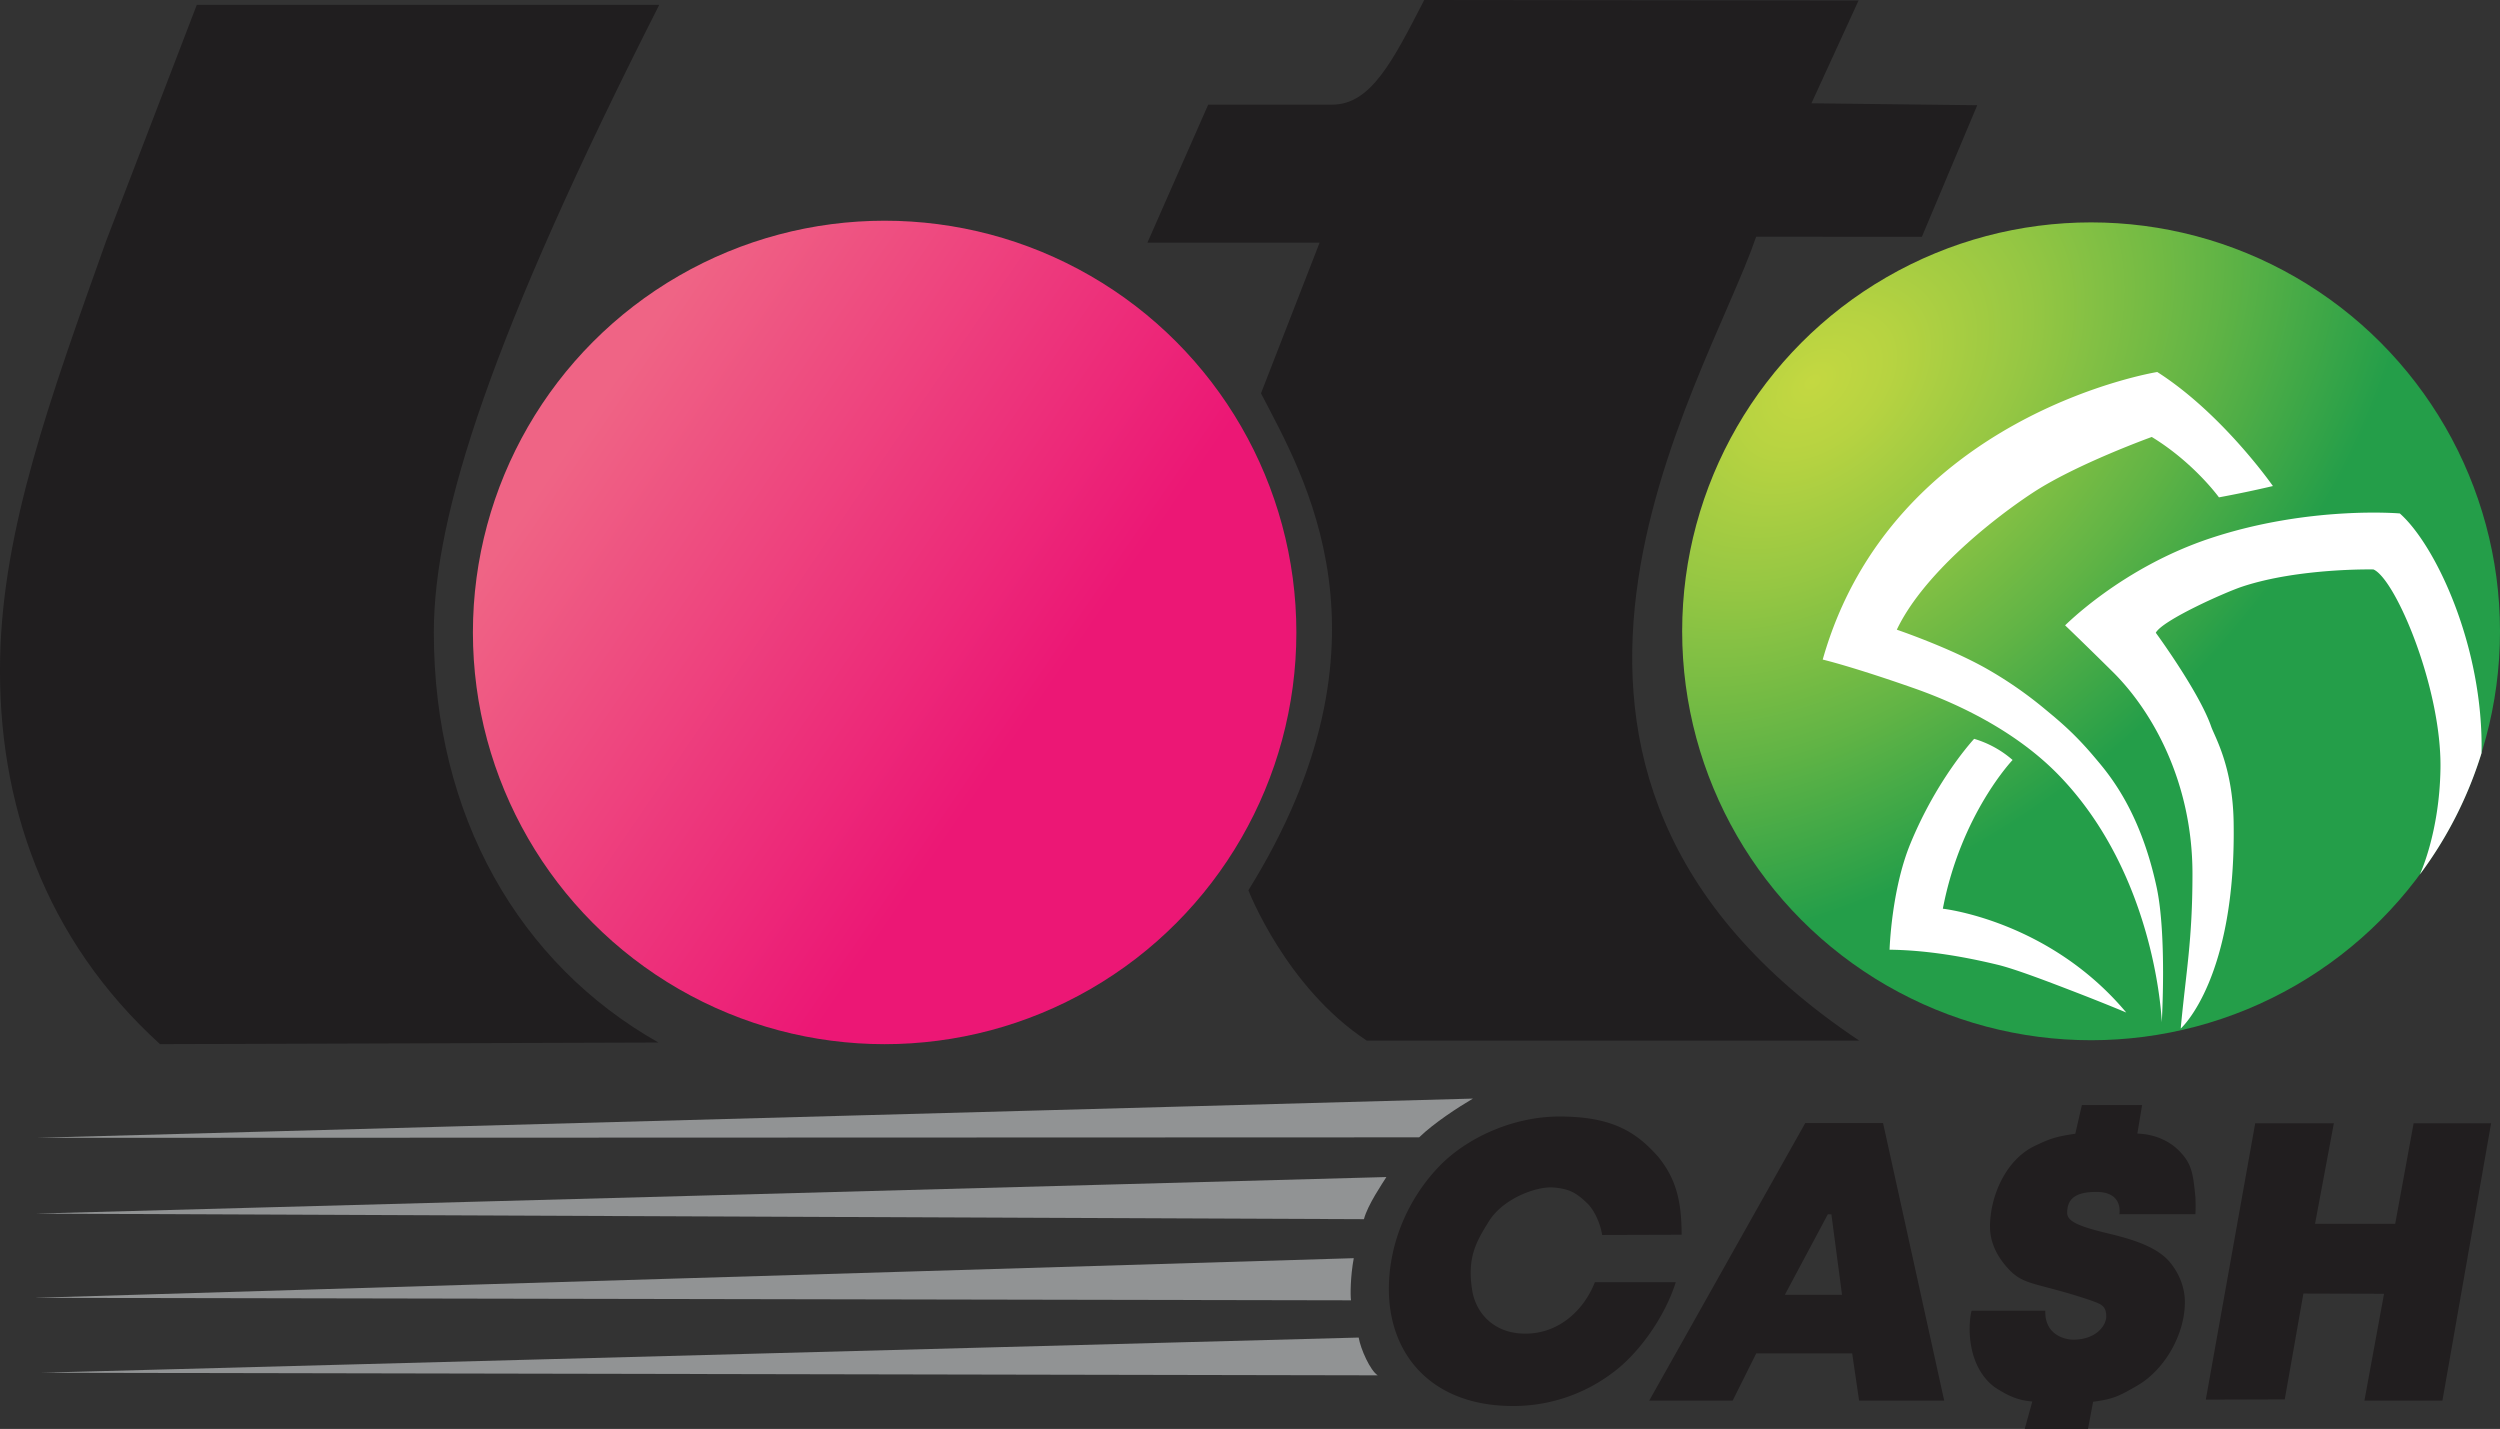
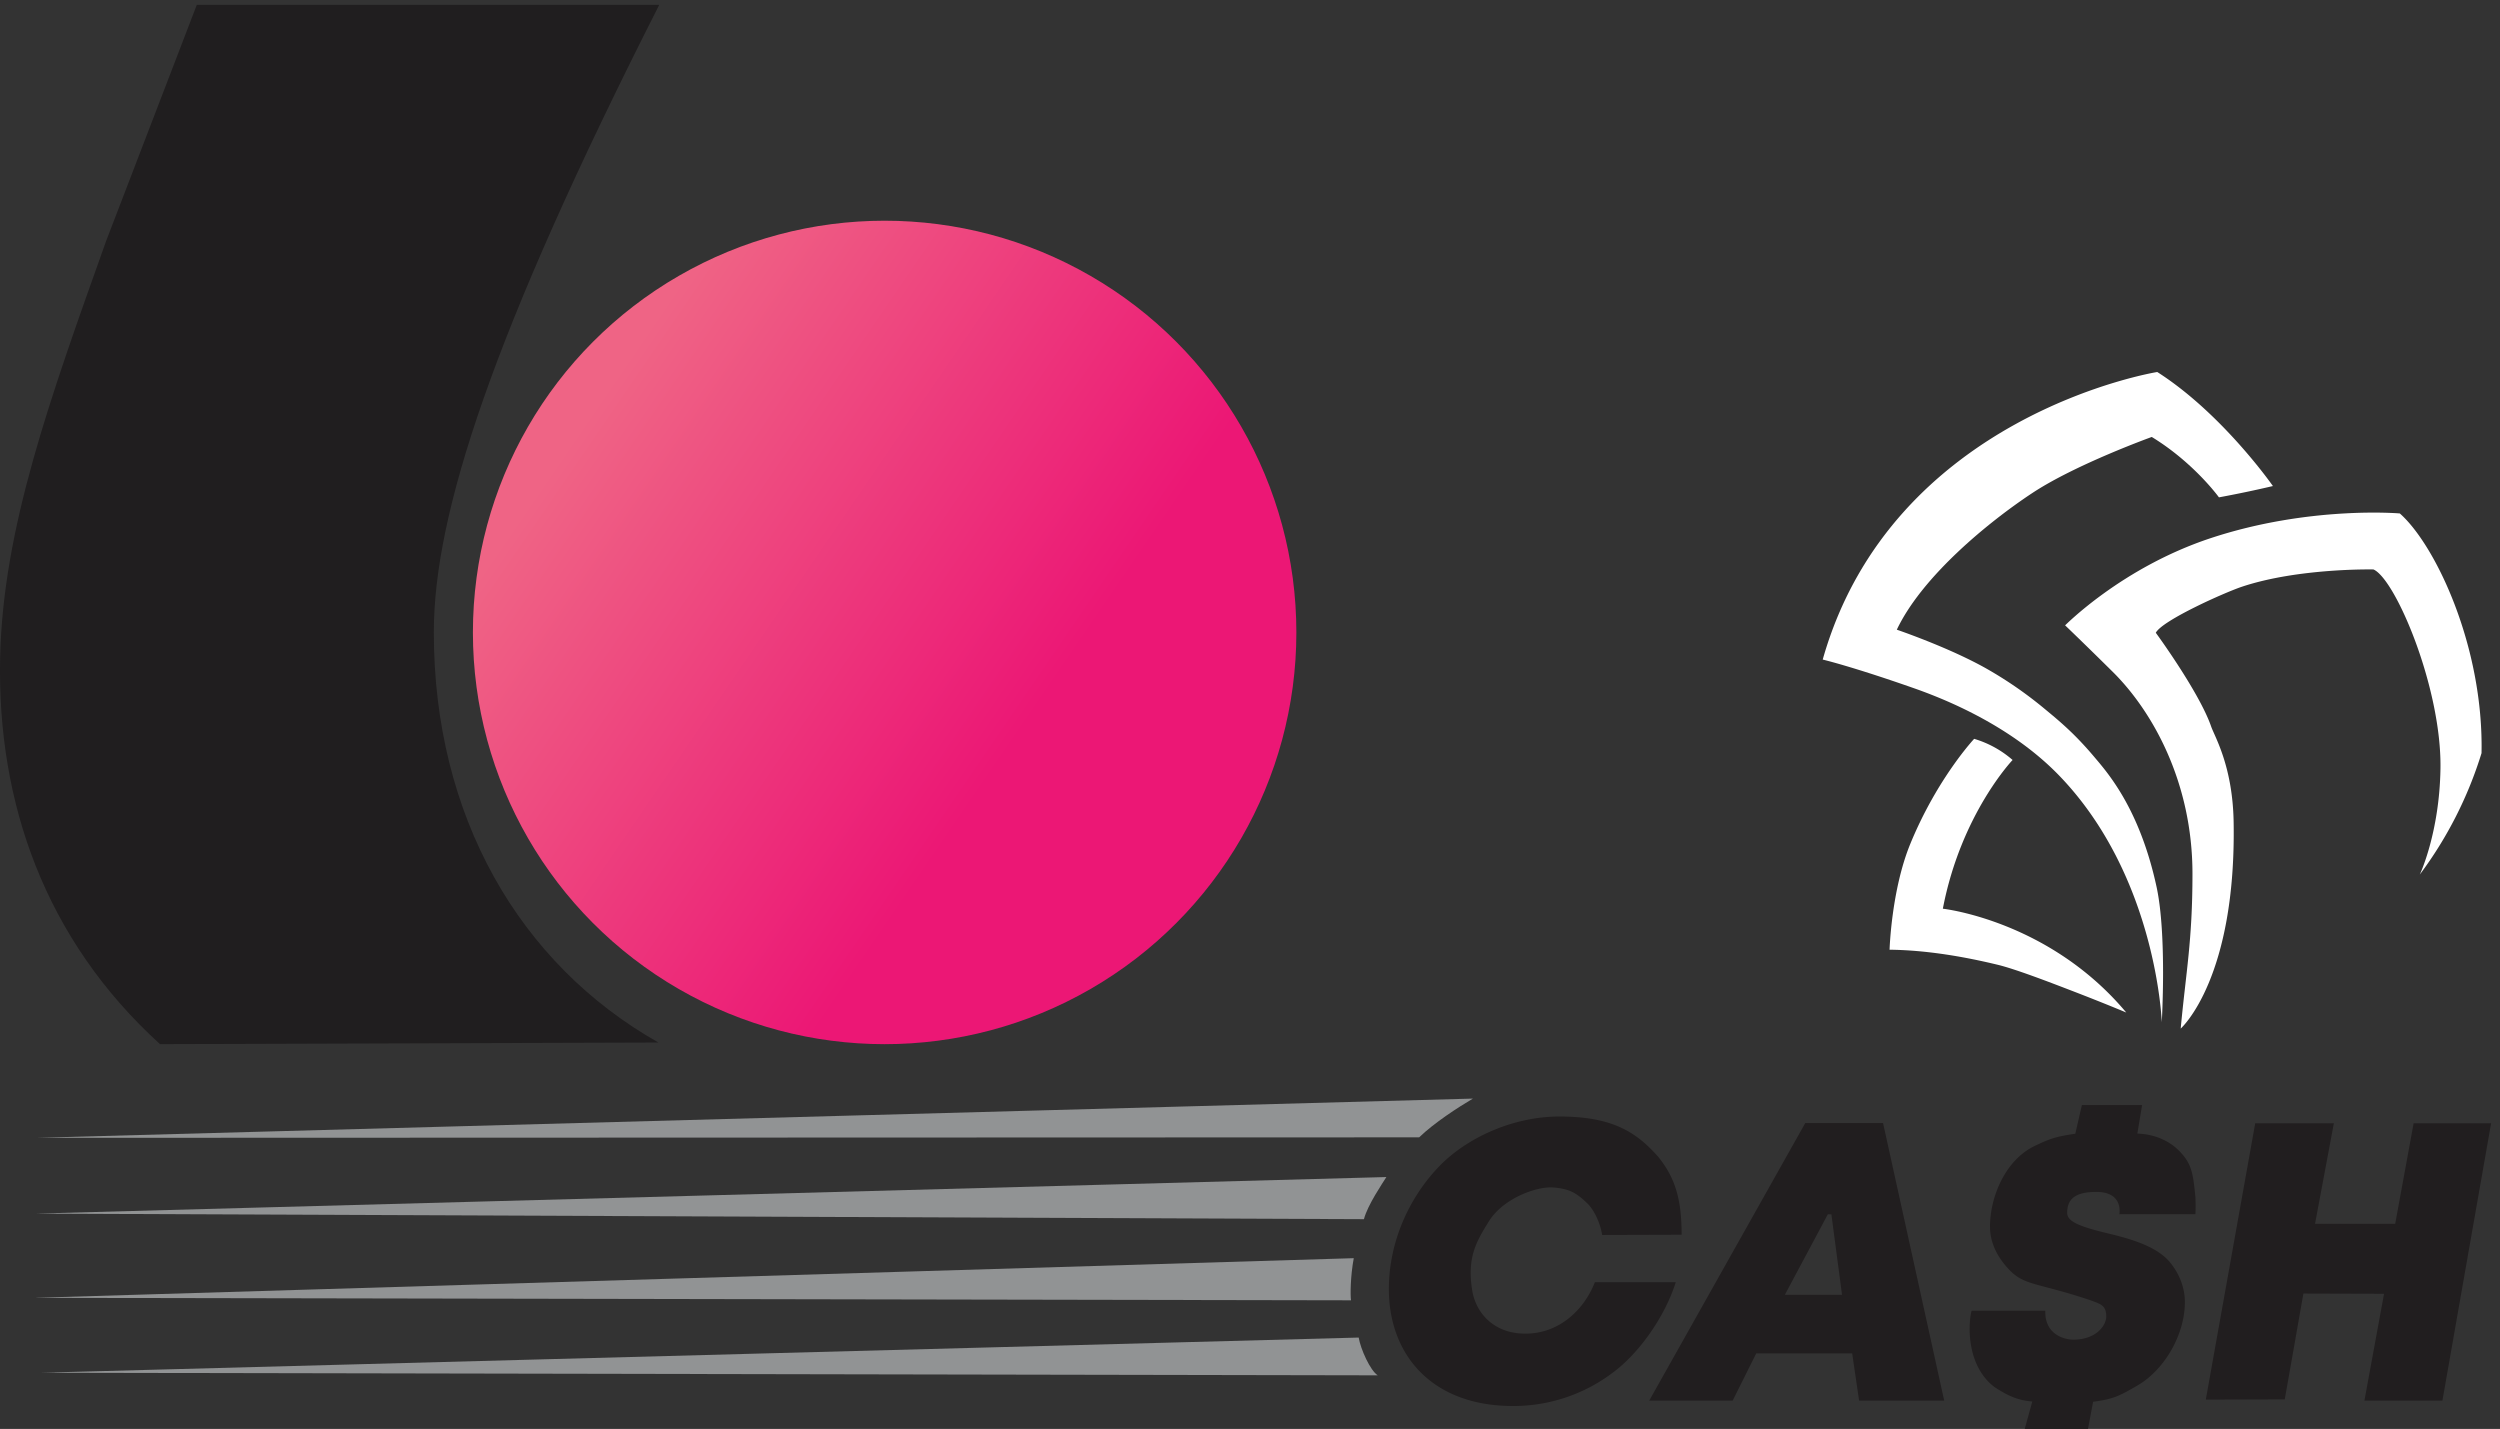
<svg xmlns="http://www.w3.org/2000/svg" id="Layer_2" data-name="Layer 2" viewBox="0 0 924.39 528.36">
  <rect x="0" y="0" width="924.39" height="528.36" fill="#333333" stroke="none" />
  <defs>
    <radialGradient id="radial-gradient" cx="682.99" cy="152.14" r="173.83" fx="665.26" fy="152.14" gradientTransform="matrix(.64 .77 -1.17 .98 422.29 -520.27)" gradientUnits="userSpaceOnUse">
      <stop offset="0" stop-color="#c4d841" />
      <stop offset=".12" stop-color="#b7d341" />
      <stop offset=".33" stop-color="#96c743" />
      <stop offset=".62" stop-color="#61b445" />
      <stop offset=".92" stop-color="#249e49" />
    </radialGradient>
    <linearGradient id="linear-gradient" x1="215.14" x2="466.57" y1="157.36" y2="329.14" gradientUnits="userSpaceOnUse">
      <stop offset="0" stop-color="#ef6485" />
      <stop offset=".65" stop-color="#ec1775" />
    </linearGradient>
    <style>.cls-2,.cls-4{stroke-width:0}.cls-2{fill:#201e1f}.cls-4{fill:#fff}</style>
  </defs>
  <g id="Layer_2-2" data-name="Layer 2">
-     <circle cx="773.19" cy="233.43" r="151.2" style="fill:url(#radial-gradient);stroke-width:0" />
    <path d="M592.41 456.63c-.85-5.08-3.34-9.7-5.58-11.76-3.85-3.67-6.3-5.27-12.39-5.79s-18.39 3.9-23.76 12.27c-4.74 7.62-8.3 13.43-6.33 25.73 1.31 8.2 7.58 15.4 18.15 16 13.35.75 23.1-8.42 27.22-18.99h29.91c-3.95 12.55-13.39 26.17-23.34 33.49a60.85 60.85 0 0 1-36.9 12.3c-29.87 0-45.85-18.87-45.85-43.25 0-17.19 7.33-34.01 19.34-46.12 10.43-10.31 27.11-17.67 43.7-17.67 19.25 0 28.23 5.51 36.45 14.78 6.63 8.06 8.76 16.39 8.76 28.93l-29.39.09Zm56.97 43.79-8.71 17.46h-30.86l57.7-102.63h28.76l22.61 102.63h-31.47l-2.56-17.46h-35.48Zm27.78-51.4-1.3-.04-15.9 29.78h21.14l-3.93-29.73Zm92.63-40.42h22.27l-1.76 10.55c7.83.28 12.73 3.73 15.06 6 5.15 5.01 5.52 8.69 6.4 17.42.06.57.15 4.69 0 6.4h-28.12s1.67-8.25-8.48-8.25c-8.4 0-10.72 3.03-10.81 7.58-.06 3.04 3.14 4.92 15.34 7.82 11.1 2.64 18.06 5.51 22.33 10.21 3.27 3.84 5.85 9.04 5.85 15.16 0 12.18-7.7 25.07-17.43 30.75-6.81 3.94-8.9 5.07-16.5 6.07l-1.89 10.05h-23.4l2.81-10.15c-5.98-.43-9.85-2.69-13.91-5.28-10.51-7.91-9.85-23.31-8.54-28.27h27.26c-.27 8.9 7.22 10.69 10.35 10.69 8.26 0 12.18-5.07 12.18-8.6s-1.67-4.3-3.46-5.07-7.4-2.63-14.09-4.48c-9.82-2.7-13.6-3.12-17.73-7.1-4.55-4.55-7.7-10.13-7.7-16.54 0-10.96 5.6-24.52 16.42-29.79 5.98-2.85 7.9-3.49 15.12-4.56l2.43-10.6Zm81.91 69.7-6.9 39.13-29.19.09 18.27-102.18h29.08L856 452.5h29.64l6.81-37.16h28.65l-18 102.54h-28.84l7.25-39.49-29.82-.09Z" style="fill:#211e1f;stroke-width:0" />
    <path d="M887.34 189.85s-33.47-2.92-69.91 9.13c-33.01 10.93-53.85 32.36-53.85 32.24 0 0 6.87 6.56 17.61 17.19 14.52 14.37 29.49 40.59 29.49 74.69 0 24.79-2.41 36.3-4.35 57.22h.01c.46-.42 20.56-18.84 19.56-76.44-.36-20.61-6.99-31.46-8.3-35.22-4.44-12.81-20.48-34.69-20.48-34.69 2.45-4.6 25.44-14.89 31.93-17.05 20.91-6.95 48.55-6.36 48.55-6.36 8.15 3.52 25.19 43.76 24.78 73.49-.34 23.99-7.65 39.33-7.65 39.33a147.72 147.72 0 0 0 22.83-44.9c.81-39.32-16.97-76.94-30.22-88.64Z" class="cls-4" />
    <path d="M840.41 179.7s-18.63-26.75-42.75-42.15c0 0-98.03 15.7-123.7 106.33 0 0 10.6 2.48 33.67 10.57 17.69 6.2 38.71 16.59 54.09 32.66 35.8 37.39 37.61 90.87 37.61 90.87s1.91-32.24-1.91-49.97c-6.29-29.19-18.35-42.54-22.99-48.06-7.34-8.73-13.04-13.4-18.27-17.73a147.56 147.56 0 0 0-21.73-15.04c-13.85-7.82-33.07-14.35-33.07-14.35 9.43-19.88 34.19-40.04 50.21-50.6s44.06-20.66 44.06-20.66c15.64 9.55 24.84 22.33 24.84 22.33a424.28 424.28 0 0 0 19.94-4.18Z" class="cls-4" />
    <path d="M729.96 273.19a38.05 38.05 0 0 1 14.21 7.82s-19.1 20-25.79 54.99c0 0 39.28 4.3 67.82 38.39 0 0-7.72-3.27-20-8-8.55-3.29-20.97-8.07-27.54-9.66-12.43-3-26.19-5.4-39.98-5.57 0 0 .65-22.09 7.7-39.22 9.97-24.24 23.58-38.75 23.58-38.75Z" class="cls-4" />
-     <path d="M526.62 0c-11.64 22.57-19.7 38.69-34.03 38.69h-45.85l-22.48 51.04h63.67l-21.67 55.7c15.4 29.91 52.84 91.16-4.66 183.76 0 0 13.85 35.88 43.76 55.58h182.09c-149.97-100.12-57.09-241.72-38.1-297.24l61.27.04 20.48-48.66-61.31-.72L687.22.18 526.62 0Z" class="cls-2" />
    <circle cx="327.1" cy="233.85" r="152.24" style="stroke-width:0;fill:url(#linear-gradient)" />
    <path d="M72.77 1.79h170.99c-61.85 121.91-83.35 188.3-83.35 232.06 0 67.96 31.65 122.57 83.05 151.63l-184.3.6C16.65 347.41-1.12 296.79.05 243.1c1.04-47.66 18.29-95.34 39.16-153.91l33.56-87.4Z" class="cls-2" />
    <path d="M544.62 406.21c-5.46 3.22-14.33 8.96-19.88 14.33l-511.52.18 531.4-14.51Zm-32 29.01c-1.45 2.32-6.96 10.39-8.3 15.58l-491.37-2.06 499.67-13.52Zm-12.06 30c-1.25 6.76-1.29 13.61-1.02 15.58l-486.95-.92 487.97-14.66Zm1.82 29.35c.72 4.3 4.3 12.23 7.04 13.97l-494.45-.96 487.4-13.01Z" style="fill:#919394;stroke-width:0" />
  </g>
</svg>